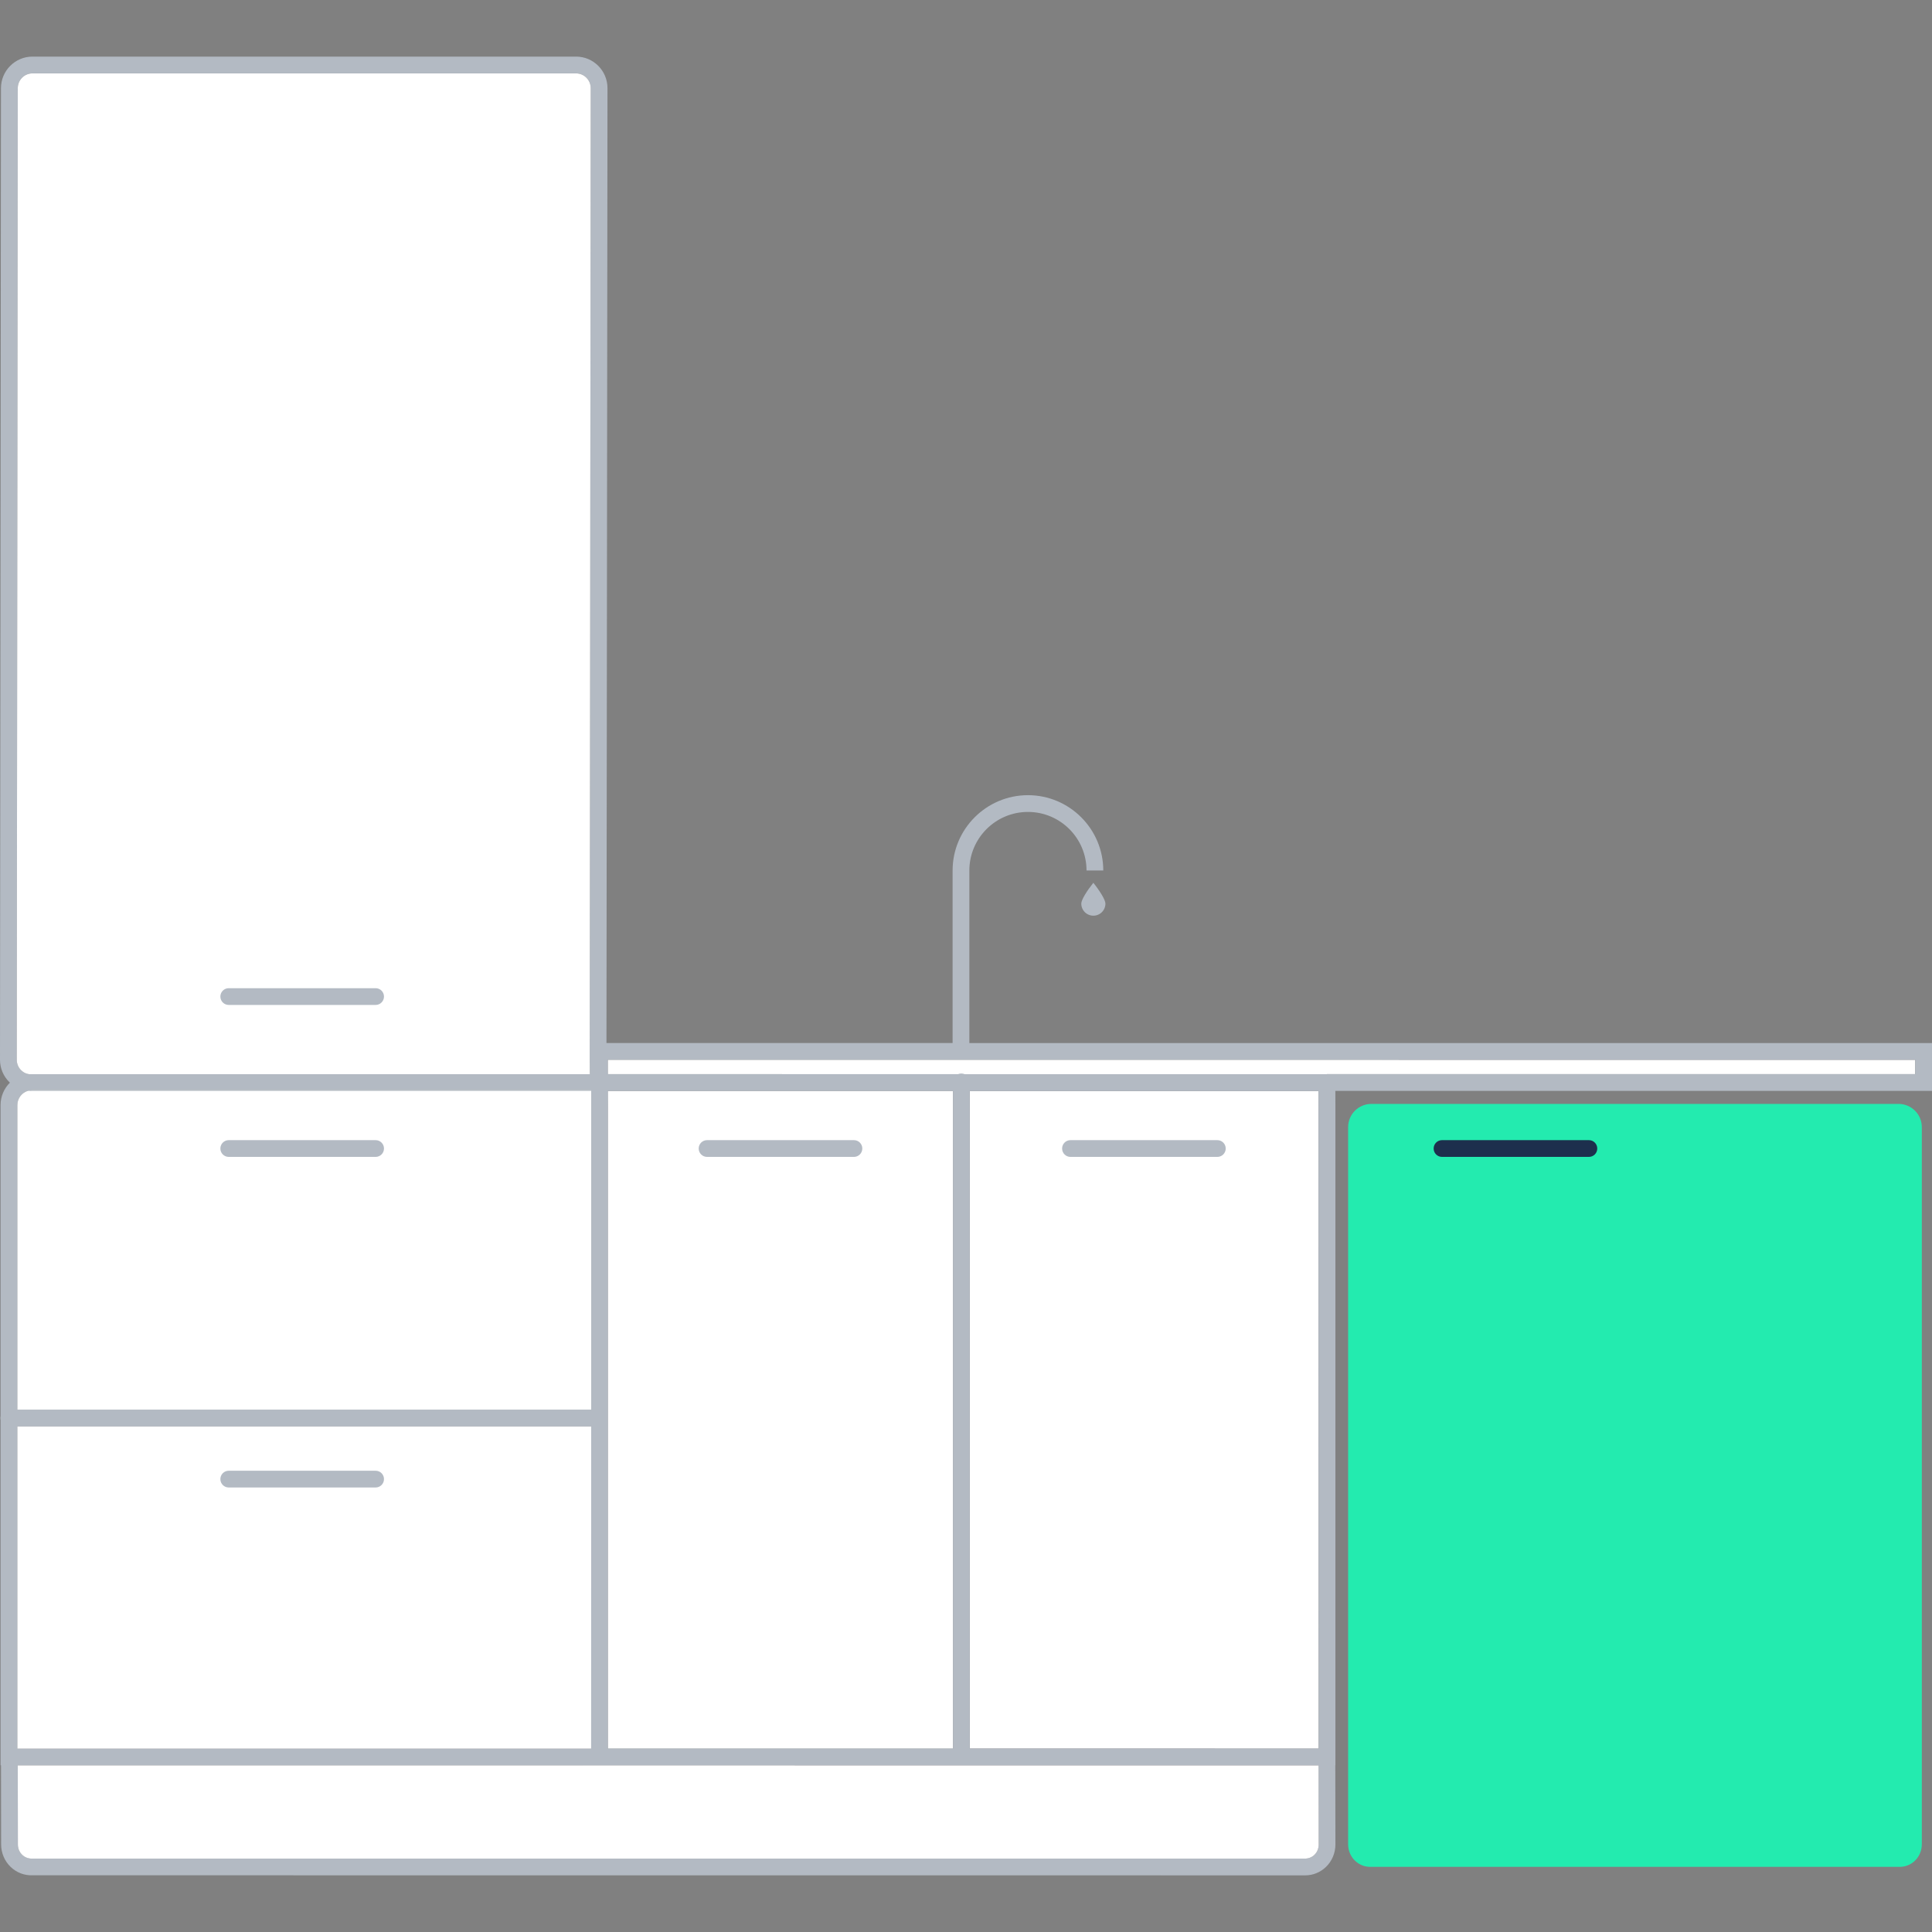
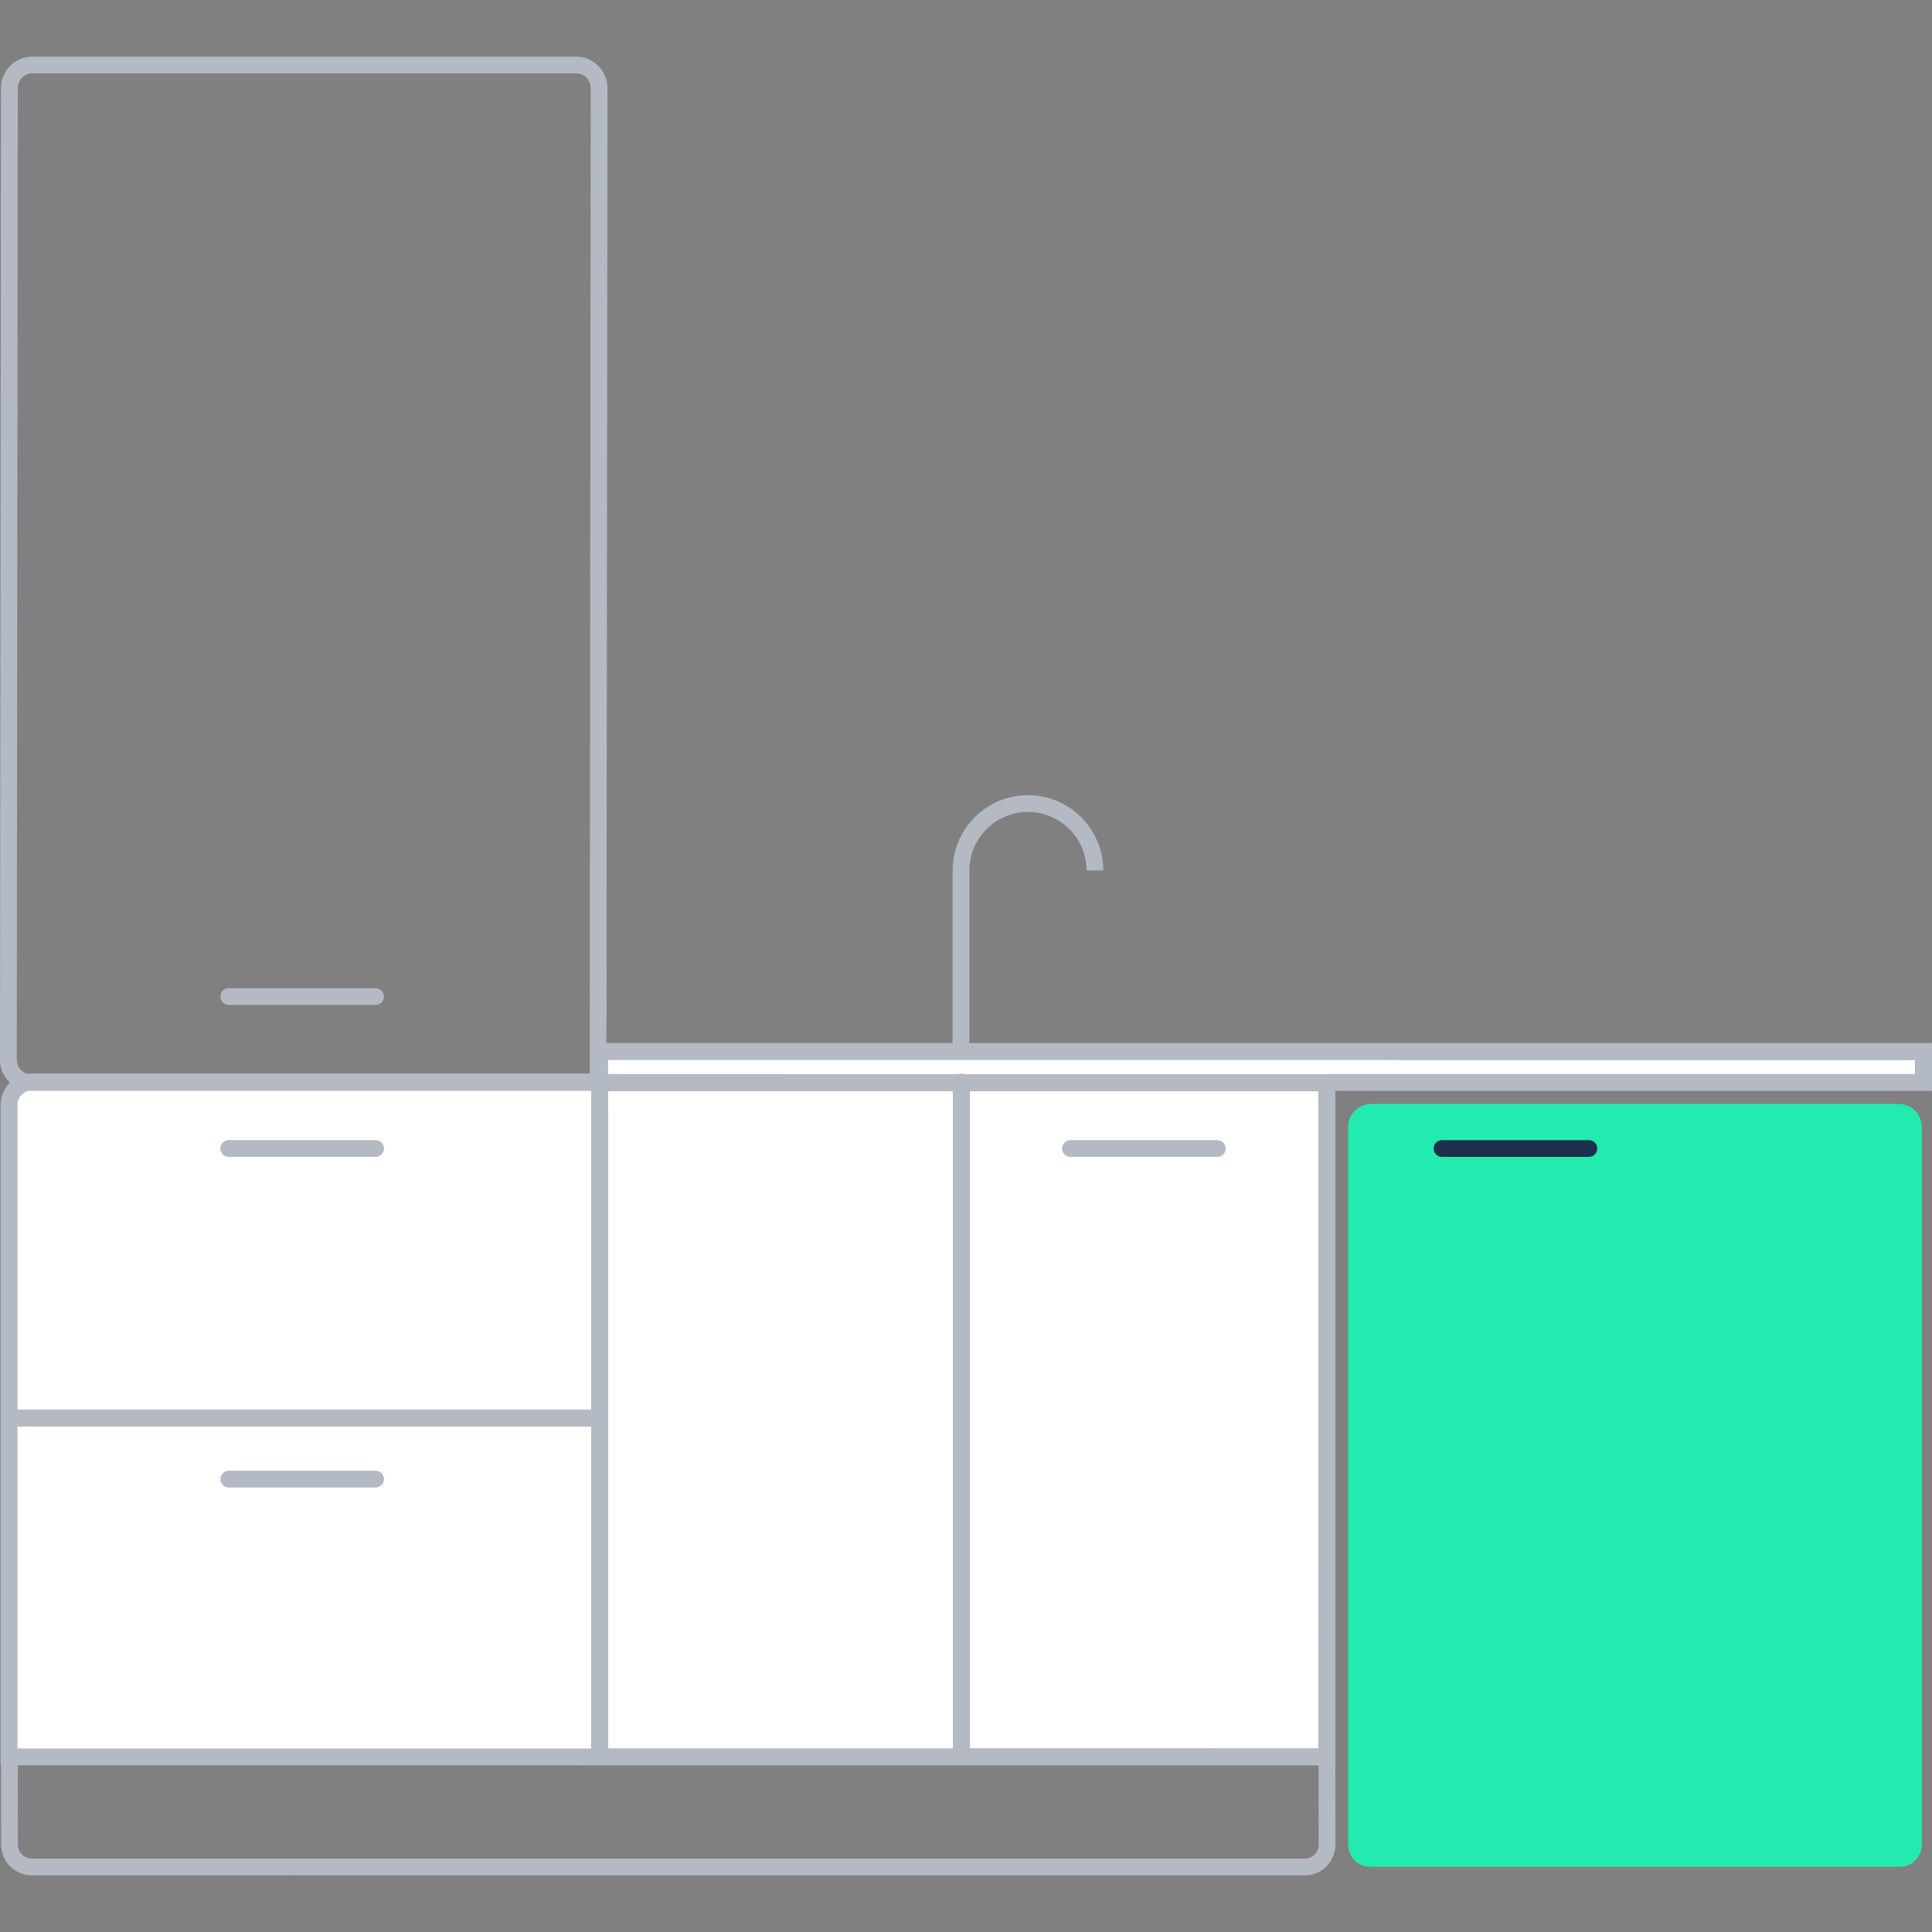
<svg xmlns="http://www.w3.org/2000/svg" id="Calque_14" viewBox="0 0 512 512">
  <rect x="0" y="0" width="512" height="512" fill="#808080" stroke="none" />
  <g>
    <polygon points="507.56 280.86 507.56 284.66 351.64 284.66 351.64 284.68 255.65 284.67 253.89 284.67 161.16 284.66 160.75 284.66 160.75 284.48 161.06 284.48 161.06 280.85 507.56 280.86" style="fill:#fff;" />
    <rect x="160.75" y="284.48" width=".31" height=".18" style="fill:#b3bac3;" />
  </g>
  <g>
    <polygon points="252.55 289.11 252.55 463.41 161.1 463.41 161.1 463.36 161.07 463.36 161.07 292.99 161.05 289.11 252.55 289.11" style="fill:#fff;" />
    <polygon points="349.46 463.39 256.99 463.38 256.99 289.12 349.43 289.12 349.46 463.39" style="fill:#fff;" />
    <path d="m156.61,378.02l.02,85.37h.03v-85.37s-.05,0-.05,0Zm-.03-89.09v.18l.02,84.47h.07v-84.47s.01-.18.01-.18h-.1Zm4.52,174.44v.04h91.45v-.03h-91.45Z" style="fill:#b3bac3;" />
  </g>
-   <path d="m286.55,239.47c0,1.14.61,2.2,1.6,2.77.99.57,2.21.57,3.2,0,.99-.57,1.6-1.63,1.6-2.77,0-.99-1.5-3.39-3.2-5.52-1.7,2.12-3.2,4.5-3.2,5.52h0Z" style="fill:#b3bac3;" />
  <path d="m255.65,284.67h-1.76c.27-.11.57-.18.88-.18s.61.07.88.18Z" style="fill:#b3bac3;" />
  <path d="m512,276.42h-255.11v-45.73c0-8.56,6.96-15.52,15.53-15.52s15.52,6.96,15.52,15.52h4.44c0-11.01-8.96-19.96-19.96-19.96s-19.97,8.95-19.97,19.96v45.72h-91.73s.27-253.05.27-253.05c0-4.61-3.73-8.36-8.32-8.36H8.59C4,15.01.26,18.76.26,23.36l-.26,257.47c0,2.27.89,4.39,2.5,5.96.04.04.08.08.13.12-1.53,1.52-2.48,3.63-2.48,5.95v174.96h.12l.03,20.98c0,2.25.92,4.42,2.53,5.96,1.59,1.52,3.67,2.29,5.76,2.21l336.98.02h.31c2.05,0,3.99-.78,5.49-2.21,1.61-1.54,2.53-3.71,2.53-5.97l-.03-20.99h.03v-174.82l-.02-3.9h158.12v-12.68Zm-355.32,12.5v84.65H4.6v-80.71c0-1.8,1.2-3.32,2.83-3.79.34-.1.69-.15,1.06-.15h148.19ZM4.71,23.36c0-2.16,1.74-3.92,3.88-3.92h144.08c2.14,0,3.88,1.76,3.88,3.92l-.27,257.48.03,3.64v.18H8.27c-.35.02-.68,0-1-.09-.63-.15-1.19-.49-1.67-.96-.74-.73-1.16-1.72-1.16-2.78l.27-257.47Zm-.11,354.65h152.07v85.37H4.6v-85.37Zm343.7,113.56c-.7.67-1.68,1-2.59.97H8.49c-.98.01-1.89-.32-2.59-.99-.75-.71-1.16-1.69-1.16-2.76l-.03-20.96,344.72.02.03,20.97c0,1.06-.41,2.04-1.16,2.75Zm-187.23-28.21v-170.37l-.02-3.88h91.5v174.29h-91.45v-.04h-.03Zm95.92.01v-174.25h92.44l.03,174.26h-92.47Zm250.57-178.72h-155.92v.02h-95.99s-1.76-.01-1.76-.01h-92.73s-.41-.01-.41-.01v-.18h.31v-3.64l346.5.02v3.8Z" style="fill:#b3bac3;" />
  <path d="m322.61,306.59h-38.92c-1.23,0-2.22-.99-2.22-2.22s.99-2.22,2.22-2.22h38.92c1.23,0,2.22.99,2.22,2.22s-.99,2.22-2.22,2.22Z" style="fill:#b3bac3;" />
-   <path d="m226.3,306.59h-38.92c-1.23,0-2.22-.99-2.22-2.22s.99-2.22,2.22-2.22h38.92c1.23,0,2.22.99,2.22,2.22s-.99,2.22-2.22,2.22Z" style="fill:#b3bac3;" />
-   <path d="m349.46,488.83c0,1.06-.41,2.04-1.16,2.75-.7.67-1.68,1-2.59.97H8.49c-.98.01-1.89-.32-2.59-.99-.75-.71-1.16-1.69-1.16-2.76l-.03-20.96,344.72.02.03,20.97Z" style="fill:#fff;" />
  <g>
    <path d="m156.68,288.92v84.65H4.6v-80.71c0-1.8,1.2-3.32,2.83-3.79.34-.1.69-.15,1.06-.15h148.19Z" style="fill:#fff;" />
    <polygon points="156.67 378.02 156.66 463.39 4.6 463.39 4.6 378.02 156.67 378.02" style="fill:#fff;" />
-     <path d="m8.49,284.48c-.41,0-.82.03-1.22.09.32.08.65.11,1,.09h148.04v-.18H8.49Zm152.56,4.63l.02,3.88v170.37h.03v-171.26l.02-2.99h-.07Zm-.3-4.63v.18h.41v-.18h-.41Z" style="fill:#b3bac3;" />
+     <path d="m8.49,284.48c-.41,0-.82.03-1.22.09.32.08.65.11,1,.09h148.04v-.18H8.49m152.56,4.63l.02,3.88v170.37h.03v-171.26l.02-2.99h-.07Zm-.3-4.63v.18h.41v-.18h-.41Z" style="fill:#b3bac3;" />
  </g>
-   <path d="m.15,375.27v1.06c-.05-.17-.07-.35-.07-.53s.02-.36.07-.53Z" style="fill:#b3bac3;" />
  <path d="m99.54,306.59h-38.92c-1.23,0-2.22-.99-2.22-2.22s.99-2.22,2.22-2.22h38.92c1.23,0,2.22.99,2.22,2.22s-.99,2.22-2.22,2.22Z" style="fill:#b3bac3;" />
  <path d="m99.54,394.2h-38.92c-1.23,0-2.22-.99-2.22-2.22s.99-2.22,2.22-2.22h38.92c1.23,0,2.22.99,2.22,2.22s-.99,2.22-2.22,2.22Z" style="fill:#b3bac3;" />
  <g>
-     <path d="m156.28,280.85l.03,3.64v.18H8.27c-.35.02-.68,0-1-.09-.63-.15-1.19-.49-1.67-.96-.74-.73-1.16-1.72-1.16-2.78l.27-257.47c0-2.16,1.74-3.92,3.88-3.92h144.08c2.14,0,3.88,1.76,3.88,3.92l-.27,257.48Z" style="fill:#fff;" />
    <path d="m8.49,288.92c-.37,0-.72.05-1.06.15.23.03.46.04.69.04.07,0,.14,0,.2-.01h148.36v-.18H8.49Z" style="fill:#b3bac3;" />
  </g>
  <path d="m99.54,266.32h-38.92c-1.23,0-2.22-.99-2.22-2.22s.99-2.22,2.22-2.22h38.92c1.23,0,2.22.99,2.22,2.22s-.99,2.22-2.22,2.22Z" style="fill:#b3bac3;" />
  <path d="m503.2,494.73h-139.83c-3.37.15-6.1-2.59-6.1-5.96v-190.08c0-3.37,2.73-6.11,6.1-6.14h139.83c3.37.03,6.1,2.77,6.1,6.14v190.08c0,3.37-2.73,6.11-6.1,5.96Z" style="fill:#23ebaf;" />
  <path d="m421.07,306.59h-38.92c-1.23,0-2.22-.99-2.22-2.22s.99-2.22,2.22-2.22h38.92c1.23,0,2.22.99,2.22,2.22s-.99,2.22-2.22,2.22Z" style="fill:#1d2f4d;" />
</svg>